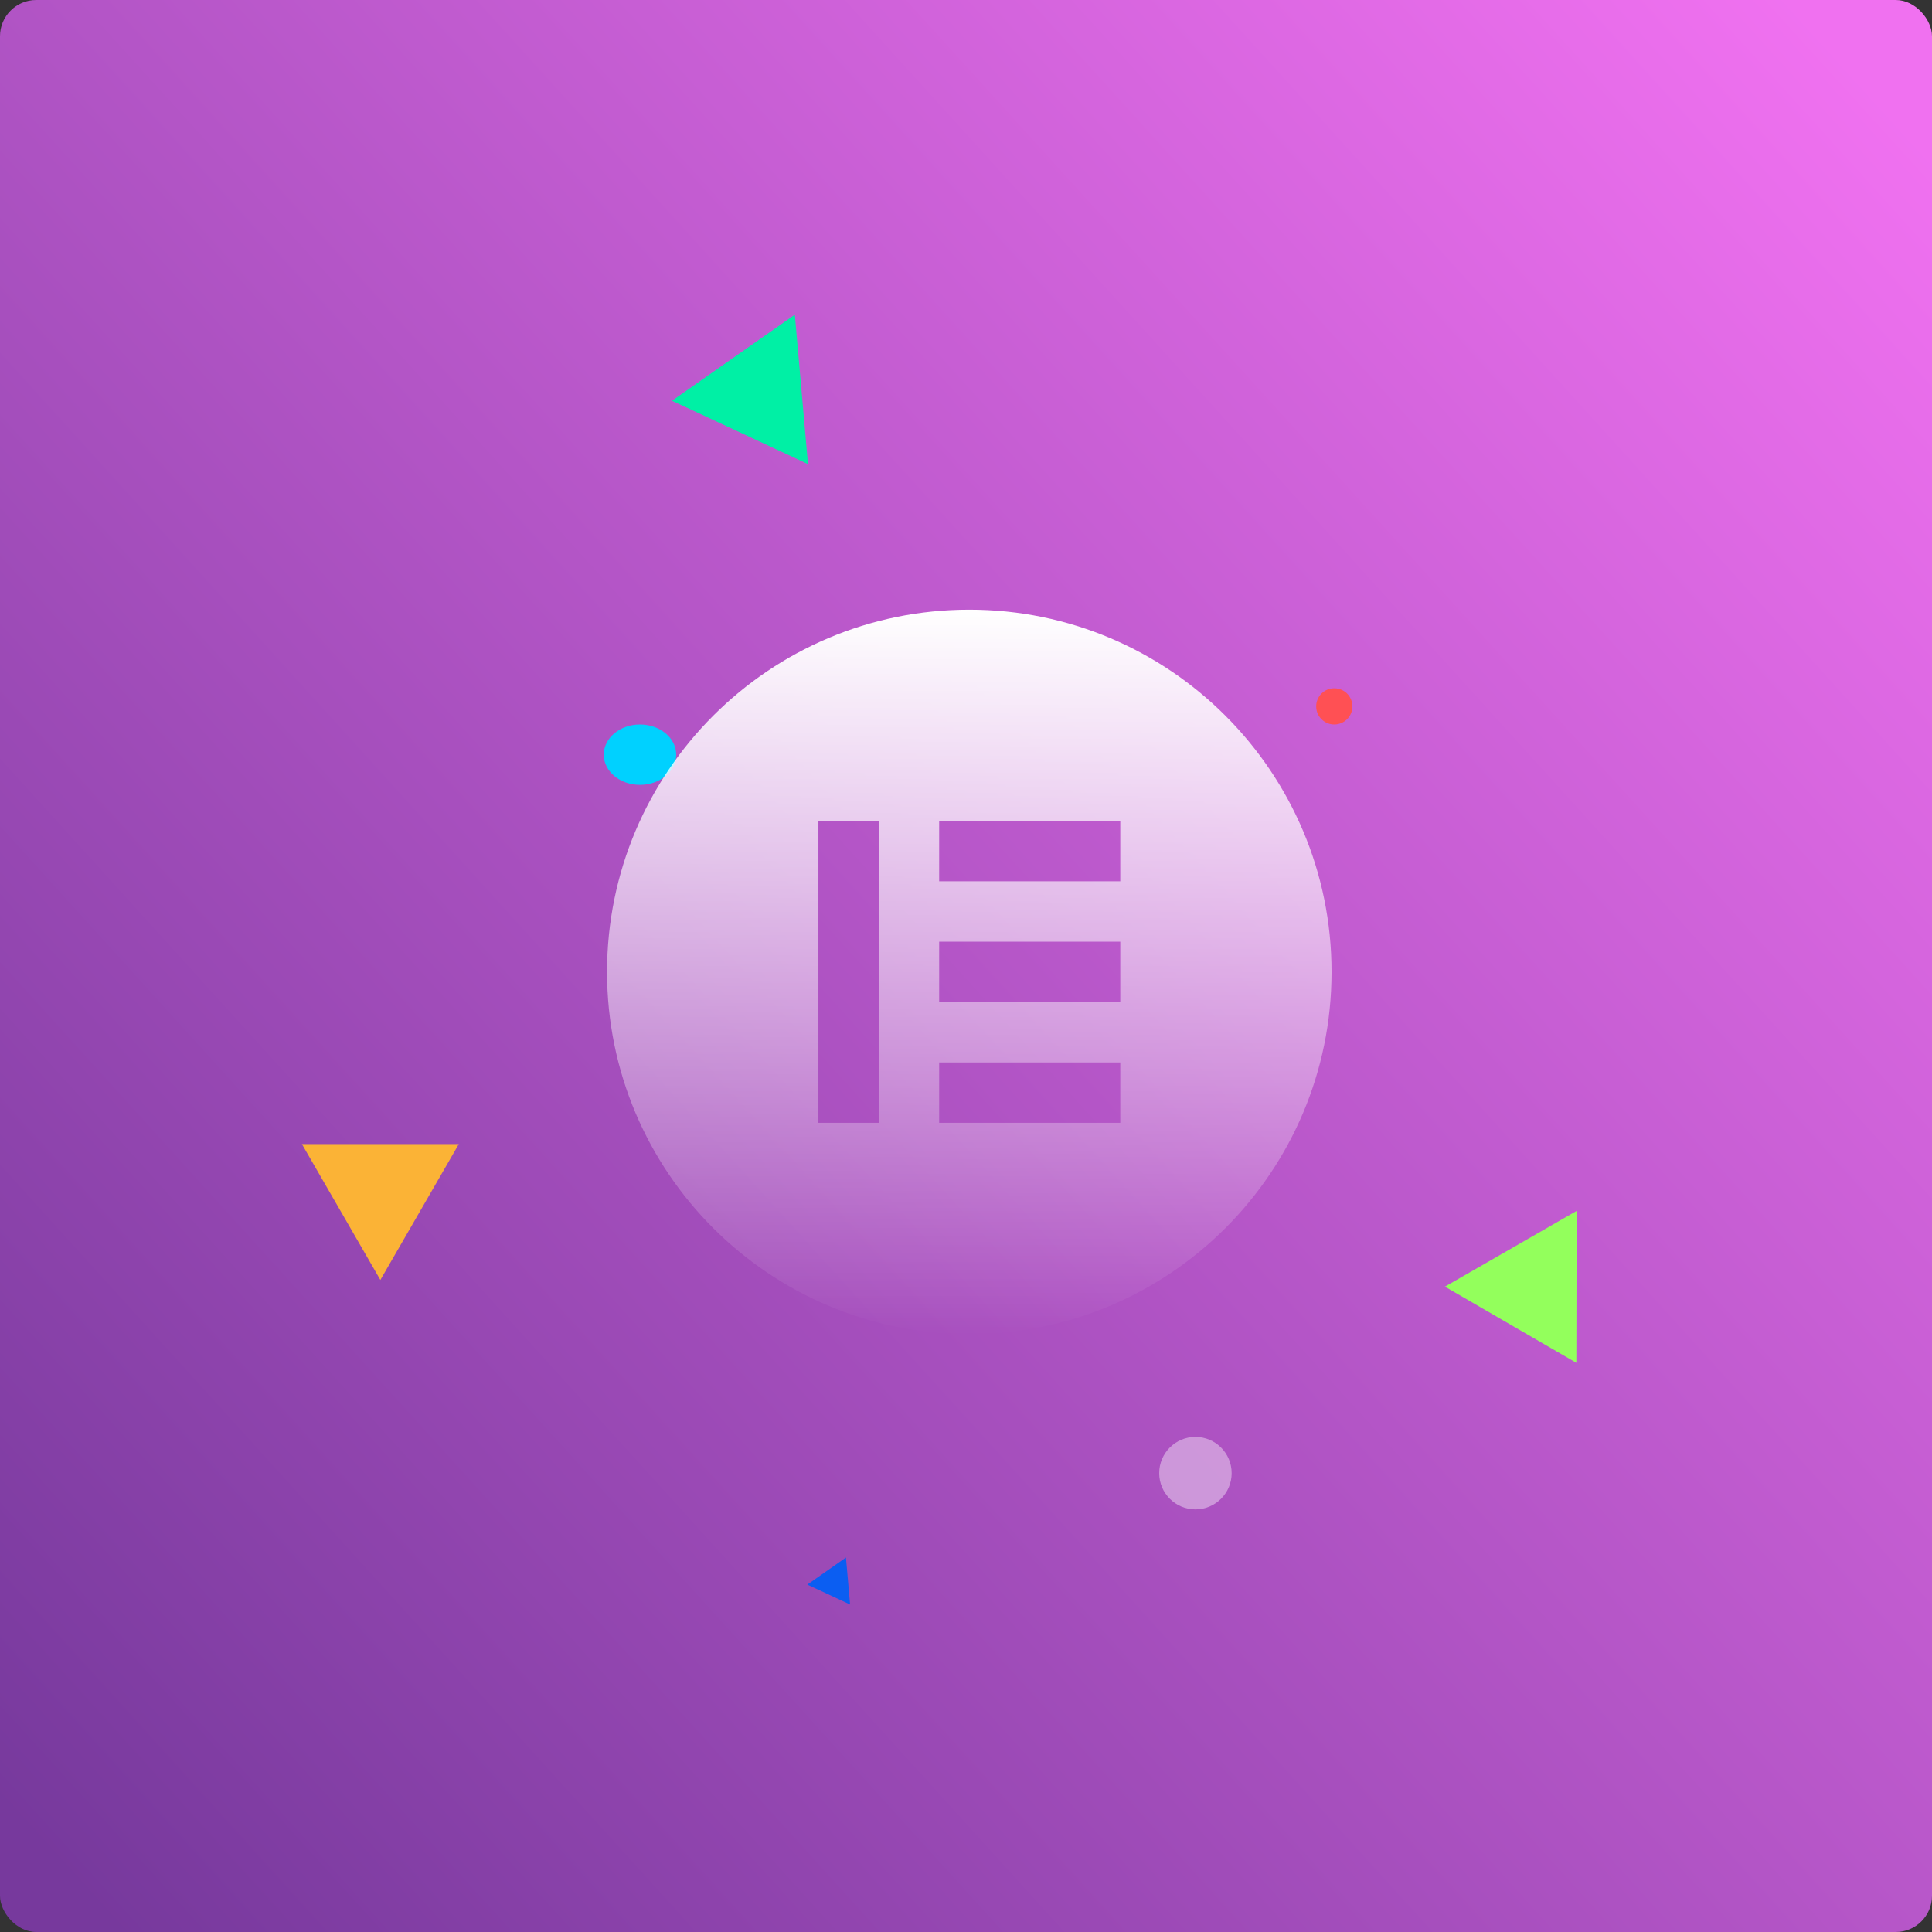
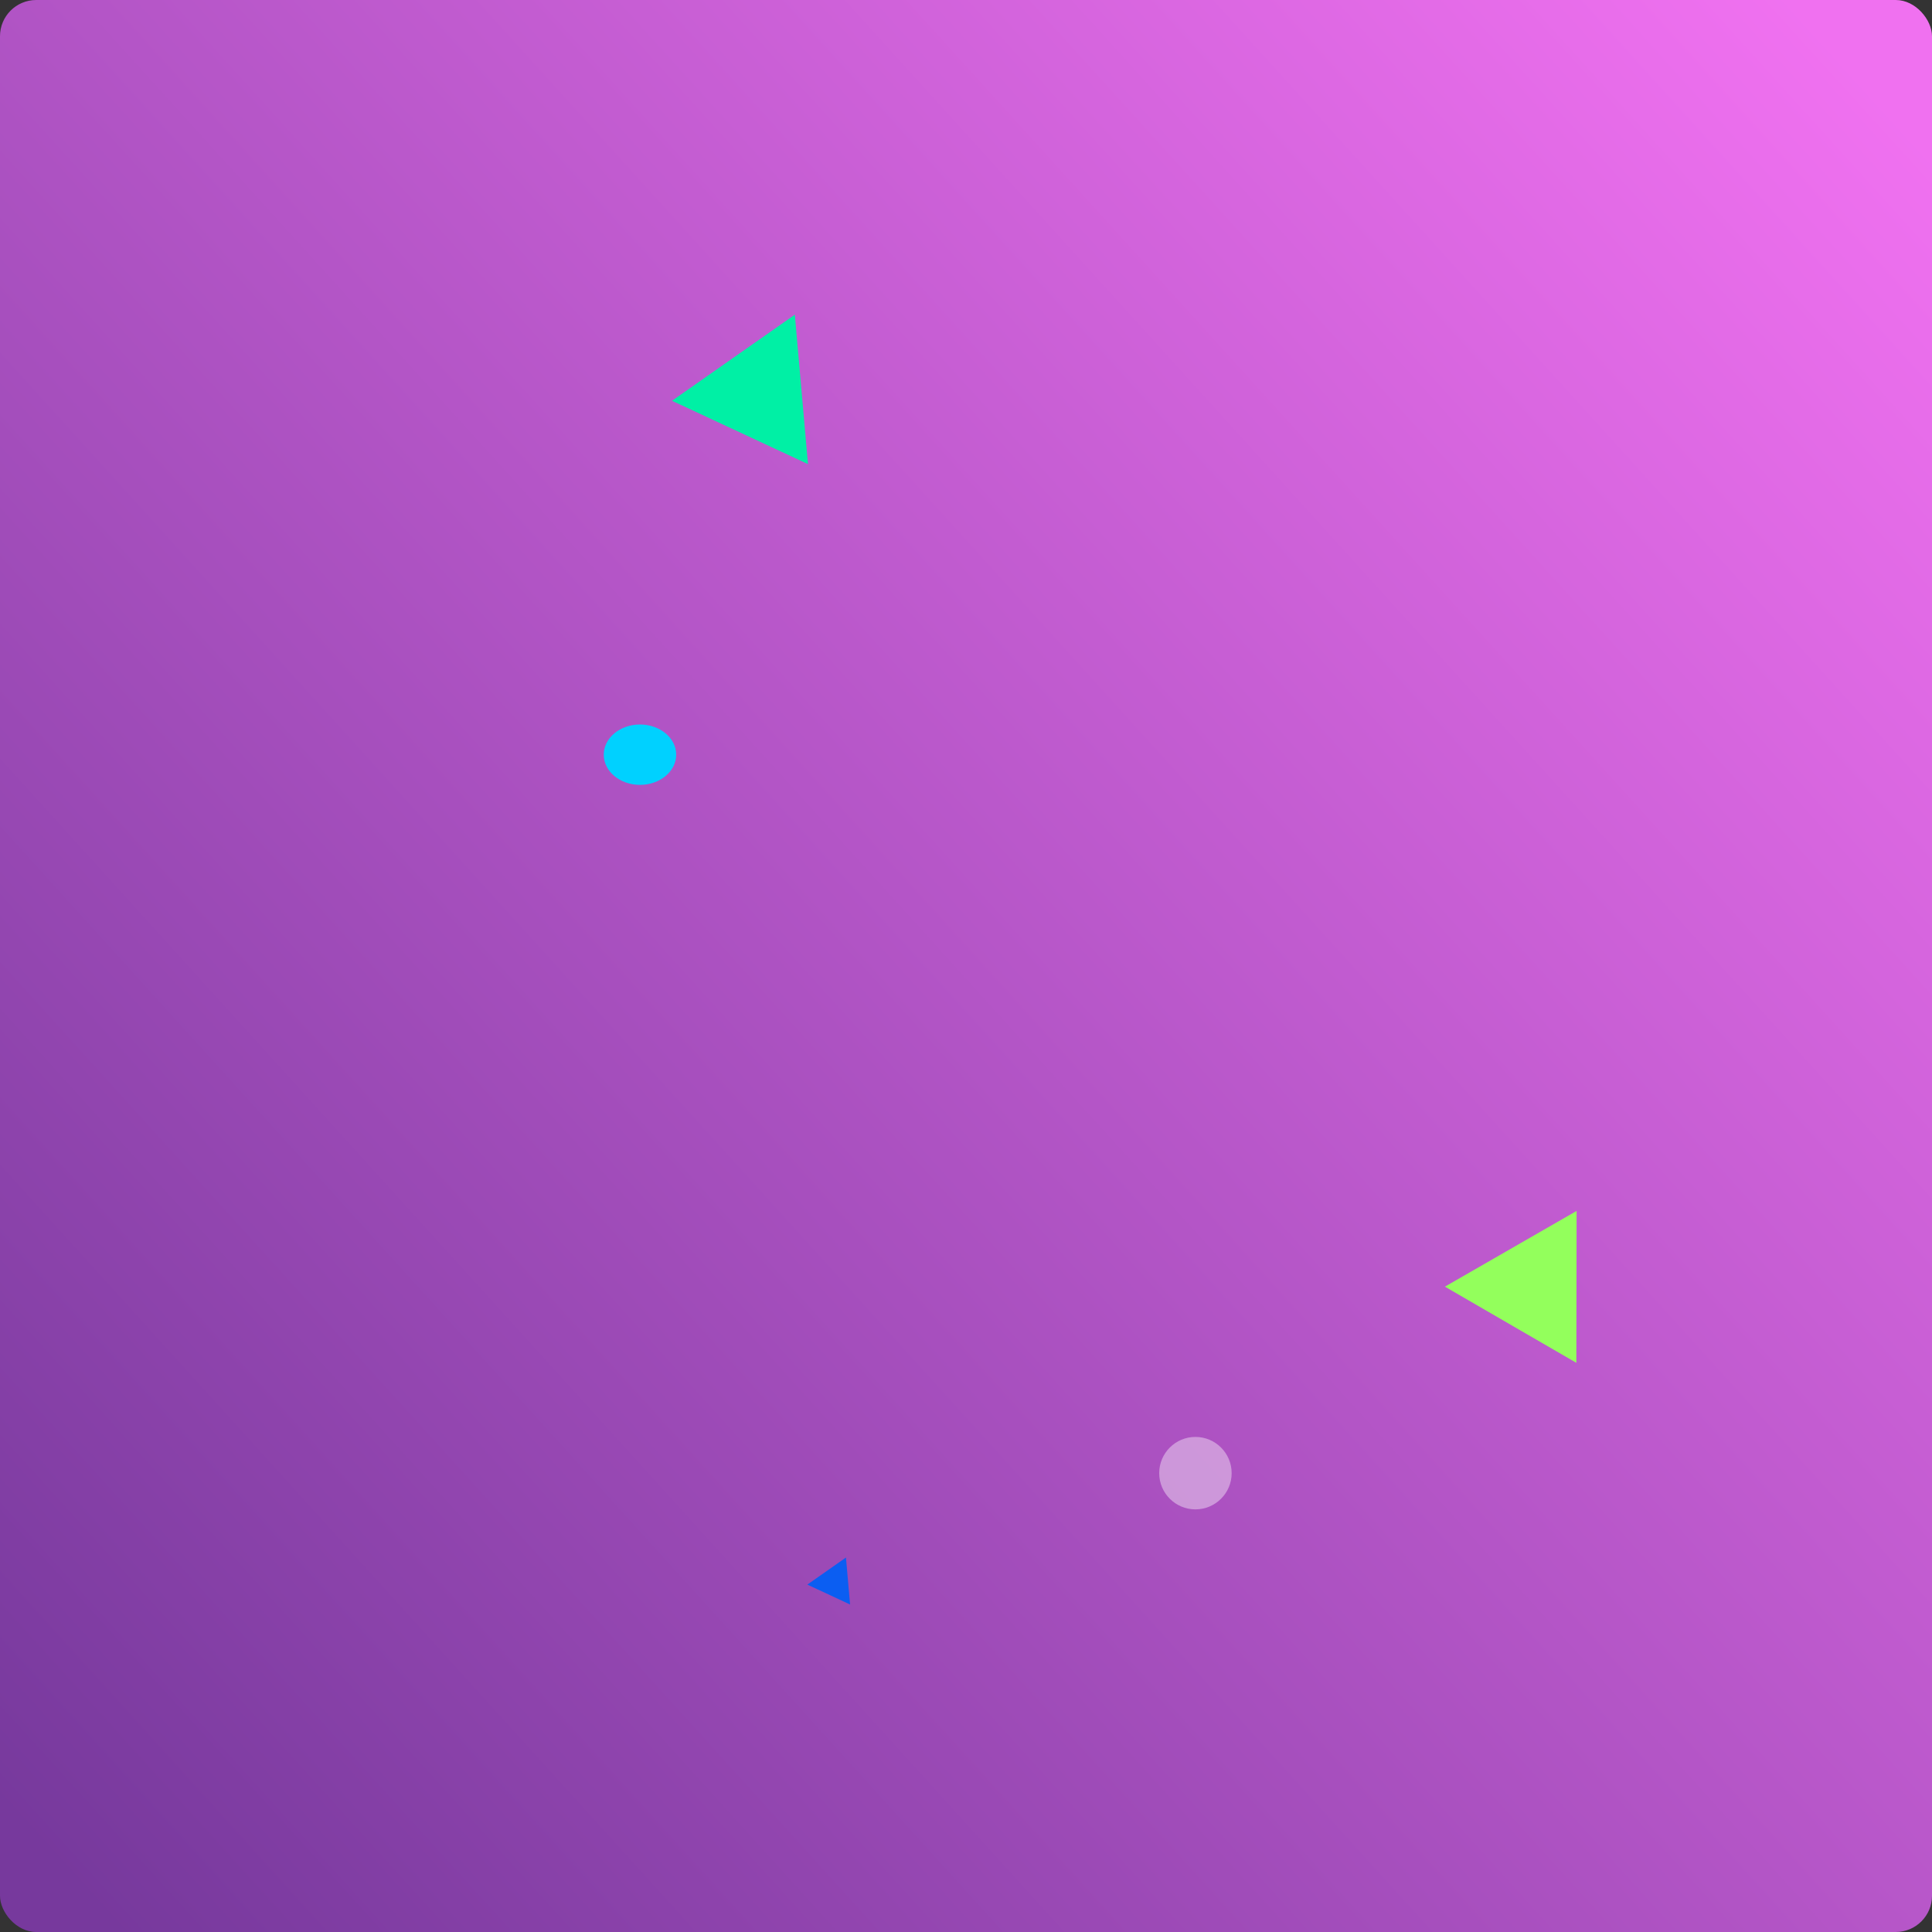
<svg xmlns="http://www.w3.org/2000/svg" width="160" height="160" viewBox="0 0 160 160" fill="none">
  <rect x="0" y="0" width="160" height="160" fill="#333333" stroke="none" />
  <rect width="160" height="160" rx="3" fill="url(#paint0_linear_1662_10836)" />
  <path d="M130.547 112.864L119.662 106.555L130.568 100.283L130.547 112.864Z" fill="#93FF5C" />
  <path d="M66.914 38.435L55.652 33.191L65.824 26.06L66.914 38.435Z" fill="#00F0A5" />
  <path d="M70.401 132.879L66.86 131.23L70.058 128.988L70.401 132.879Z" fill="#0B5EF2" />
-   <path d="M31.5 106L25.005 94.75L37.995 94.75L31.5 106Z" fill="#FBB336" />
  <circle cx="99" cy="122" r="3" transform="rotate(180 99 122)" fill="white" fill-opacity="0.4" />
-   <circle cx="110.5" cy="58.5" r="1.5" transform="rotate(180 110.5 58.5)" fill="#FF5054" />
  <ellipse cx="53" cy="62.5" rx="3" ry="2.5" transform="rotate(180 53 62.5)" fill="#00D1FF" />
  <g clip-path="url(#clip0_1662_10836)">
-     <path d="M80.281 50.49C63.712 50.487 50.277 63.914 50.273 80.483C50.27 97.051 63.697 110.487 80.266 110.49C96.834 110.494 110.27 97.066 110.273 80.497V80.49C110.273 63.925 96.846 50.494 80.281 50.49ZM72.777 92.987H67.777V67.986H72.777V92.987ZM92.777 92.987H77.777V87.987H92.777V92.987ZM92.777 82.986H77.777V77.987H92.777V82.986ZM92.777 72.987H77.777V67.986H92.777V72.987Z" fill="url(#paint1_linear_1662_10836)" />
-   </g>
+     </g>
  <defs>
    <linearGradient id="paint0_linear_1662_10836" x1="4" y1="154" x2="160" y2="12.5" gradientUnits="userSpaceOnUse">
      <stop stop-color="#77399D" />
      <stop offset="1" stop-color="#F071F0" />
    </linearGradient>
    <linearGradient id="paint1_linear_1662_10836" x1="80.273" y1="50.49" x2="80.273" y2="110.49" gradientUnits="userSpaceOnUse">
      <stop stop-color="white" />
      <stop offset="1" stop-color="white" stop-opacity="0" />
    </linearGradient>
    <clipPath id="clip0_1662_10836">
      <rect width="60" height="60" fill="white" transform="translate(50.273 50.49)" />
    </clipPath>
  </defs>
</svg>